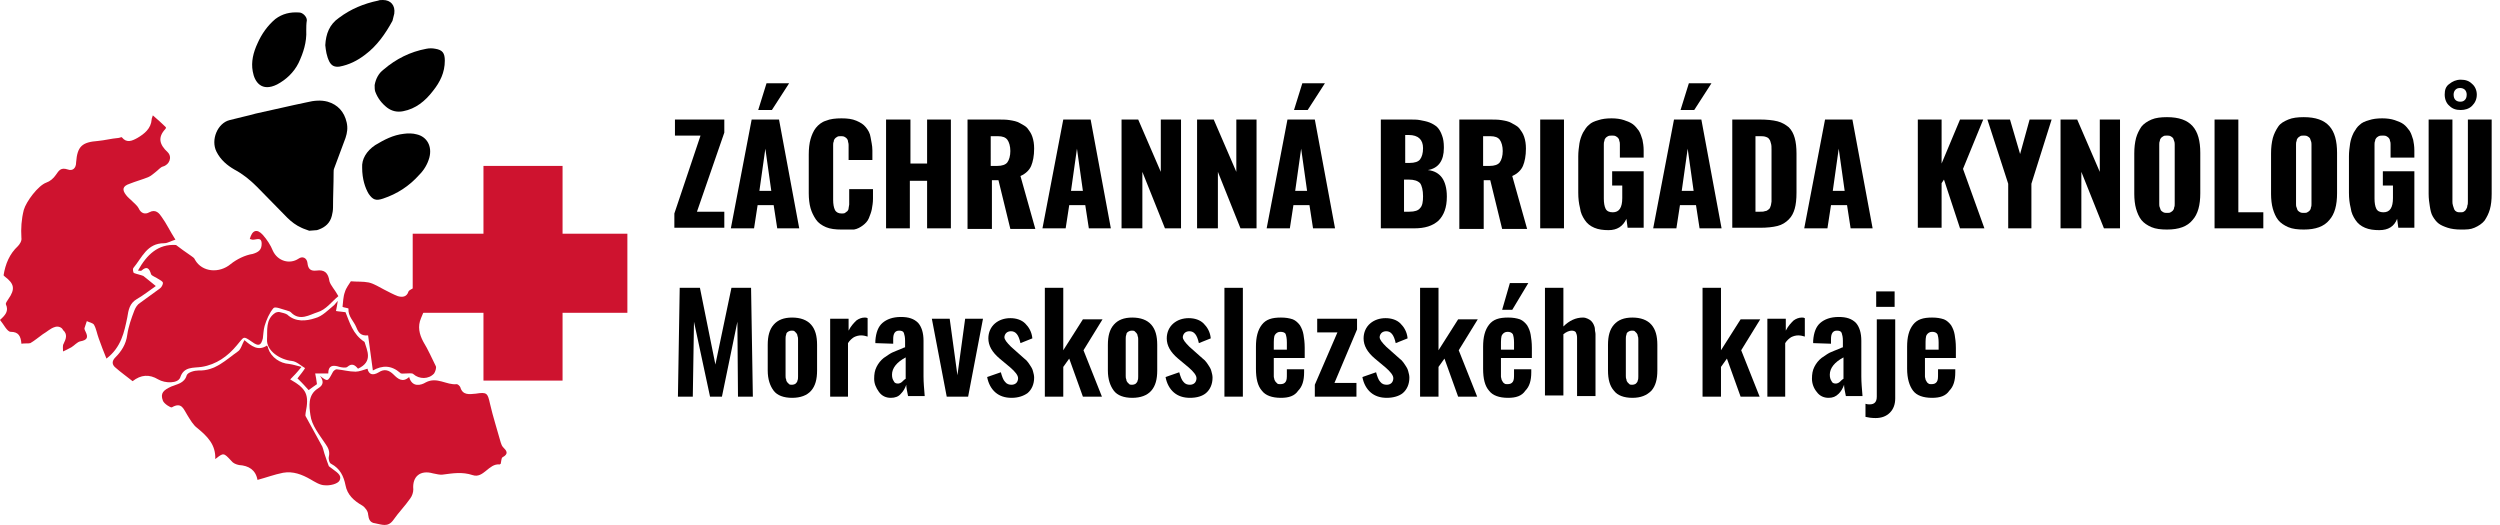
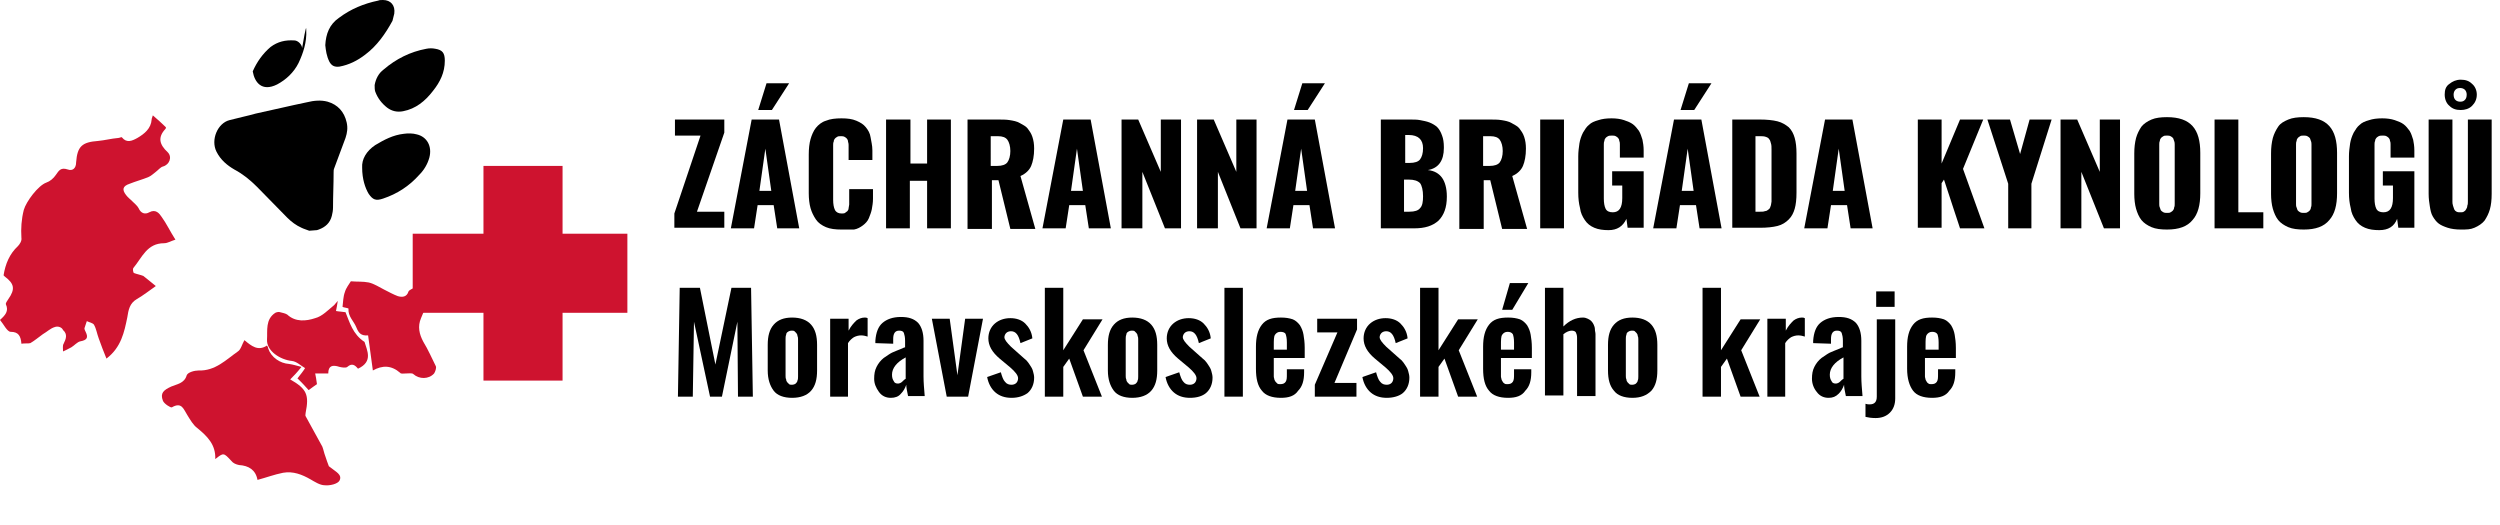
<svg xmlns="http://www.w3.org/2000/svg" version="1.1" id="Vrstva_2_00000049927399746864444050000015552595360789782934_" x="0px" y="0px" viewBox="0 0 420.4 88.3" style="enable-background:new 0 0 420.4 88.3;" xml:space="preserve">
  <style type="text/css">
	.st0{enable-background:new    ;}
	.st1{fill:#CE132F;}
</style>
  <g id="Vrstva_1-2">
    <g>
      <g>
        <g class="st0">
          <path d="M113.4,38.4v-2.5l4.4-13.1h-4.3v-2.7h8.3v2.2l-4.6,13.3h4.6v2.7H113.4z" />
          <path d="M122.9,38.4l3.5-18.3h4.6l3.4,18.3h-3.7l-0.6-3.9h-2.7l-0.6,3.9H122.9z M127.5,18.5l1.4-4.5h3.8l-2.9,4.5H127.5z       M127.7,32.1h2l-1-7.1L127.7,32.1z" />
          <path d="M141.5,38.6c-1,0-1.9-0.1-2.6-0.4c-0.7-0.3-1.3-0.7-1.7-1.3s-0.7-1.2-0.9-1.9c-0.2-0.7-0.3-1.6-0.3-2.5V26      c0-1,0.1-1.9,0.3-2.6c0.2-0.7,0.5-1.4,0.9-1.9s1-1,1.7-1.2c0.7-0.3,1.6-0.4,2.6-0.4c1,0,1.8,0.1,2.5,0.4s1.2,0.6,1.6,1.1      s0.7,1,0.8,1.7s0.3,1.3,0.3,2.2v1.6h-4v-1.8c0-0.3,0-0.5,0-0.7c0-0.1,0-0.3-0.1-0.6c0-0.2-0.1-0.4-0.2-0.5      c-0.1-0.1-0.2-0.2-0.4-0.3s-0.4-0.1-0.6-0.1s-0.5,0-0.6,0.1c-0.2,0.1-0.3,0.2-0.4,0.3c-0.1,0.1-0.2,0.3-0.2,0.5      c-0.1,0.2-0.1,0.4-0.1,0.6c0,0.2,0,0.4,0,0.7v8.5c0,0.7,0.1,1.3,0.3,1.7c0.2,0.4,0.6,0.6,1.1,0.6c0.2,0,0.5,0,0.6-0.1      s0.3-0.2,0.4-0.3c0.1-0.1,0.2-0.3,0.2-0.5c0-0.2,0.1-0.4,0.1-0.6s0-0.4,0-0.7v-1.9h4v1.6c0,0.7-0.1,1.2-0.2,1.8      c-0.1,0.5-0.3,1-0.5,1.5c-0.2,0.5-0.6,0.9-1,1.2s-0.9,0.6-1.5,0.7C143,38.6,142.3,38.6,141.5,38.6z" />
          <path d="M149,38.4V20.1h4.1v7.4h2.8v-7.4h4v18.3h-4v-8H153v8H149z" />
          <path d="M162.7,38.4V20.1h5c0.8,0,1.5,0,2.1,0.1c0.6,0.1,1.2,0.2,1.7,0.5s1,0.5,1.3,0.9c0.3,0.4,0.6,0.8,0.8,1.4      c0.2,0.6,0.3,1.2,0.3,2c0,1.2-0.2,2.2-0.5,2.9s-0.9,1.3-1.8,1.7l2.5,8.9h-4.2l-2-8.2h-1.1v8.2H162.7z M166.7,27.9h1      c0.8,0,1.4-0.2,1.7-0.6s0.5-1.1,0.5-1.9c0-0.8-0.2-1.5-0.5-1.9c-0.3-0.4-0.8-0.6-1.6-0.6h-1.2V27.9z" />
          <path d="M175.3,38.4l3.5-18.3h4.6l3.4,18.3h-3.7l-0.6-3.9h-2.7l-0.6,3.9H175.3z M180.1,32.1h2l-1-7.1L180.1,32.1z" />
          <path d="M188.6,38.4V20.1h2.8l3.8,8.8v-8.8h3.4v18.3h-2.7l-3.8-9.5v9.5H188.6z" />
          <path d="M201.3,38.4V20.1h2.8l3.8,8.8v-8.8h3.4v18.3h-2.7l-3.8-9.5v9.5H201.3z" />
          <path d="M213,38.4l3.5-18.3h4.6l3.4,18.3h-3.7l-0.6-3.9h-2.7l-0.6,3.9H213z M217.6,18.5l1.4-4.5h3.8l-2.9,4.5H217.6z       M217.8,32.1h2l-1-7.1L217.8,32.1z" />
          <path d="M232.2,38.4V20.1h4.8c0.7,0,1.3,0,1.8,0.1c0.5,0.1,1.1,0.2,1.6,0.4c0.5,0.2,1,0.5,1.3,0.8c0.3,0.3,0.6,0.8,0.8,1.4      c0.2,0.5,0.3,1.2,0.3,1.9c0,0.1,0,0.1,0,0.2c0,2.1-0.9,3.4-2.7,3.7c1.1,0.1,1.9,0.6,2.4,1.3s0.8,1.8,0.8,3.1c0,0,0,0.1,0,0.1      c0,1.8-0.5,3.1-1.4,4c-1,0.9-2.3,1.3-4.1,1.3H232.2z M236.2,27.4h0.8c0.9,0,1.5-0.2,1.8-0.6c0.3-0.4,0.5-1,0.5-1.9      c0-1.4-0.8-2.2-2.4-2.2h-0.6V27.4z M236.2,35.6h0.8c0.9,0,1.5-0.2,1.8-0.6c0.4-0.4,0.5-1.1,0.5-2c0-1-0.2-1.8-0.5-2.2      c-0.4-0.4-1-0.6-1.9-0.6h-0.8V35.6z" />
          <path d="M245.4,38.4V20.1h5c0.8,0,1.5,0,2.1,0.1c0.6,0.1,1.2,0.2,1.7,0.5s1,0.5,1.3,0.9c0.3,0.4,0.6,0.8,0.8,1.4      c0.2,0.6,0.3,1.2,0.3,2c0,1.2-0.2,2.2-0.5,2.9c-0.3,0.7-0.9,1.3-1.8,1.7l2.5,8.9h-4.2l-2-8.2h-1.1v8.2H245.4z M249.5,27.9h1      c0.8,0,1.4-0.2,1.7-0.6c0.3-0.4,0.5-1.1,0.5-1.9c0-0.8-0.2-1.5-0.5-1.9c-0.3-0.4-0.8-0.6-1.6-0.6h-1.2V27.9z" />
          <path d="M259,38.4V20.1h4v18.3H259z" />
          <path d="M270.5,38.7c-0.9,0-1.7-0.1-2.4-0.4c-0.7-0.3-1.2-0.7-1.6-1.3c-0.4-0.6-0.7-1.2-0.8-2c-0.2-0.8-0.3-1.6-0.3-2.6v-6.1      c0-0.8,0.1-1.5,0.2-2.2c0.1-0.6,0.3-1.2,0.6-1.8c0.3-0.5,0.6-1,1-1.3c0.4-0.4,0.9-0.6,1.6-0.8c0.6-0.2,1.3-0.3,2.2-0.3      c0.8,0,1.5,0.1,2.1,0.3c0.6,0.2,1.1,0.4,1.5,0.7s0.7,0.7,1,1.1c0.3,0.5,0.4,0.9,0.6,1.5c0.1,0.5,0.2,1.1,0.2,1.8v1.2h-4v-1.5      c0-0.3,0-0.5,0-0.7c0-0.2,0-0.4-0.1-0.6c0-0.2-0.1-0.4-0.2-0.5c-0.1-0.1-0.2-0.2-0.4-0.3c-0.2-0.1-0.4-0.1-0.6-0.1      c-0.3,0-0.5,0-0.7,0.1s-0.3,0.2-0.4,0.3c-0.1,0.1-0.2,0.3-0.2,0.5c-0.1,0.2-0.1,0.4-0.1,0.6s0,0.4,0,0.7v8.4      c0,0.7,0.1,1.3,0.3,1.7c0.2,0.4,0.6,0.6,1.2,0.6c1.1,0,1.6-0.8,1.6-2.4v-2.1h-1.7v-2.4h5.3v9.5h-2.7l-0.2-1.5      C272.9,38.1,271.9,38.7,270.5,38.7z" />
          <path d="M278,38.4l3.5-18.3h4.6l3.4,18.3h-3.7l-0.6-3.9h-2.7l-0.6,3.9H278z M282.6,18.5l1.4-4.5h3.8l-2.9,4.5H282.6z       M282.8,32.1h2l-1-7.1L282.8,32.1z" />
        </g>
        <g class="st0">
          <path d="M291.3,38.4V20.1h4.6c1.2,0,2.2,0.1,3,0.3c0.8,0.2,1.4,0.6,1.9,1c0.5,0.5,0.8,1.1,1,1.8c0.2,0.7,0.3,1.6,0.3,2.6v6.6      c0,1.1-0.1,2-0.3,2.7c-0.2,0.7-0.5,1.3-1,1.8c-0.5,0.5-1.1,0.9-1.9,1.1s-1.8,0.3-2.9,0.3H291.3z M295.4,35.6h0.6      c0.3,0,0.6,0,0.8-0.1c0.2,0,0.4-0.1,0.5-0.2c0.1-0.1,0.3-0.2,0.3-0.3c0.1-0.1,0.1-0.3,0.2-0.5c0-0.2,0.1-0.4,0.1-0.6      c0-0.2,0-0.5,0-0.8v-7.9c0-0.5,0-0.8-0.1-1.1s-0.1-0.5-0.3-0.7c-0.1-0.2-0.3-0.3-0.6-0.4c-0.3-0.1-0.6-0.1-1.1-0.1h-0.6V35.6z" />
        </g>
        <g class="st0">
          <path d="M303.4,38.4l3.5-18.3h4.6l3.4,18.3h-3.7l-0.6-3.9h-2.7l-0.6,3.9H303.4z M308.2,32.1h2l-1-7.1L308.2,32.1z" />
          <path d="M322.5,38.4V20.1h4v7.4l3.1-7.4h3.9l-3.4,8.3l3.6,10h-4.1l-2.7-8.2l-0.4,0.6v7.5H322.5z" />
          <path d="M337.7,38.4v-7.5l-3.5-10.8h3.8l1.7,5.8l1.6-5.8h3.7l-3.4,10.8v7.5H337.7z" />
          <path d="M346.5,38.4V20.1h2.8l3.8,8.8v-8.8h3.4v18.3h-2.7l-3.8-9.5v9.5H346.5z" />
          <path d="M364.4,38.6c-1,0-1.9-0.1-2.6-0.4c-0.7-0.3-1.3-0.7-1.7-1.2c-0.4-0.5-0.7-1.2-0.9-1.9s-0.3-1.6-0.3-2.5v-6.8      c0-1,0.1-1.8,0.3-2.6c0.2-0.7,0.5-1.3,0.9-1.9c0.4-0.5,1-0.9,1.7-1.2c0.7-0.3,1.6-0.4,2.6-0.4c2,0,3.4,0.5,4.3,1.5      c0.9,1,1.3,2.5,1.3,4.5v6.8c0,2-0.4,3.5-1.3,4.5C367.8,38.1,366.4,38.6,364.4,38.6z M363.8,35.7c0.2,0.1,0.4,0.1,0.6,0.1      c0.2,0,0.5,0,0.6-0.1c0.2-0.1,0.3-0.2,0.4-0.3c0.1-0.1,0.2-0.3,0.2-0.5c0.1-0.2,0.1-0.4,0.1-0.6c0-0.2,0-0.4,0-0.6v-8.8      c0-0.2,0-0.5,0-0.6s0-0.4-0.1-0.6c-0.1-0.2-0.1-0.4-0.2-0.5c-0.1-0.1-0.2-0.2-0.4-0.3c-0.2-0.1-0.4-0.1-0.6-0.1      c-0.2,0-0.5,0-0.6,0.1c-0.2,0.1-0.3,0.2-0.4,0.3c-0.1,0.1-0.2,0.3-0.2,0.5c-0.1,0.2-0.1,0.4-0.1,0.6c0,0.2,0,0.4,0,0.6v8.8      c0,0.3,0,0.5,0,0.6c0,0.2,0,0.4,0.1,0.6c0.1,0.2,0.1,0.4,0.2,0.5S363.6,35.6,363.8,35.7z" />
        </g>
        <g class="st0">
          <path d="M372.4,38.4V20.1h4v15.6h4.2v2.7H372.4z" />
        </g>
        <g class="st0">
          <path d="M387.4,38.6c-1,0-1.9-0.1-2.6-0.4c-0.7-0.3-1.3-0.7-1.7-1.2s-0.7-1.2-0.9-1.9s-0.3-1.6-0.3-2.5v-6.8      c0-1,0.1-1.8,0.3-2.6c0.2-0.7,0.5-1.3,0.9-1.9s1-0.9,1.7-1.2c0.7-0.3,1.6-0.4,2.6-0.4c2,0,3.4,0.5,4.3,1.5      c0.9,1,1.3,2.5,1.3,4.5v6.8c0,2-0.4,3.5-1.3,4.5C390.8,38.1,389.4,38.6,387.4,38.6z M386.8,35.7c0.2,0.1,0.4,0.1,0.6,0.1      c0.2,0,0.5,0,0.6-0.1c0.2-0.1,0.3-0.2,0.4-0.3c0.1-0.1,0.2-0.3,0.2-0.5c0.1-0.2,0.1-0.4,0.1-0.6c0-0.2,0-0.4,0-0.6v-8.8      c0-0.2,0-0.5,0-0.6s0-0.4-0.1-0.6c-0.1-0.2-0.1-0.4-0.2-0.5c-0.1-0.1-0.2-0.2-0.4-0.3c-0.2-0.1-0.4-0.1-0.6-0.1      c-0.2,0-0.5,0-0.6,0.1c-0.2,0.1-0.3,0.2-0.4,0.3c-0.1,0.1-0.2,0.3-0.2,0.5c-0.1,0.2-0.1,0.4-0.1,0.6c0,0.2,0,0.4,0,0.6v8.8      c0,0.3,0,0.5,0,0.6c0,0.2,0,0.4,0.1,0.6c0.1,0.2,0.1,0.4,0.2,0.5S386.6,35.6,386.8,35.7z" />
          <path d="M400.1,38.7c-0.9,0-1.7-0.1-2.4-0.4c-0.7-0.3-1.2-0.7-1.6-1.3c-0.4-0.6-0.7-1.2-0.8-2c-0.2-0.8-0.3-1.6-0.3-2.6v-6.1      c0-0.8,0.1-1.5,0.2-2.2c0.1-0.6,0.3-1.2,0.6-1.8c0.3-0.5,0.6-1,1-1.3c0.4-0.4,0.9-0.6,1.6-0.8c0.6-0.2,1.3-0.3,2.2-0.3      c0.8,0,1.5,0.1,2.1,0.3c0.6,0.2,1.1,0.4,1.5,0.7s0.7,0.7,1,1.1c0.3,0.5,0.4,0.9,0.6,1.5c0.1,0.5,0.2,1.1,0.2,1.8v1.2h-4v-1.5      c0-0.3,0-0.5,0-0.7c0-0.2,0-0.4-0.1-0.6c0-0.2-0.1-0.4-0.2-0.5c-0.1-0.1-0.2-0.2-0.4-0.3c-0.2-0.1-0.4-0.1-0.6-0.1      c-0.3,0-0.5,0-0.7,0.1s-0.3,0.2-0.4,0.3c-0.1,0.1-0.2,0.3-0.2,0.5c-0.1,0.2-0.1,0.4-0.1,0.6s0,0.4,0,0.7v8.4      c0,0.7,0.1,1.3,0.3,1.7c0.2,0.4,0.6,0.6,1.2,0.6c1.1,0,1.6-0.8,1.6-2.4v-2.1h-1.7v-2.4h5.3v9.5h-2.7l-0.2-1.5      C402.6,38.1,401.6,38.7,400.1,38.7z" />
          <path d="M413.8,38.6c-0.8,0-1.6-0.1-2.2-0.3c-0.6-0.2-1.1-0.4-1.5-0.7s-0.7-0.7-1-1.2s-0.4-1.1-0.5-1.7      c-0.1-0.6-0.2-1.3-0.2-2.1V20.1h4v13.1c0,0.3,0,0.5,0,0.7s0,0.4,0.1,0.7c0.1,0.2,0.1,0.4,0.2,0.6c0.1,0.2,0.2,0.3,0.4,0.4      s0.4,0.1,0.6,0.1s0.5,0,0.6-0.1c0.2-0.1,0.3-0.2,0.4-0.4c0.1-0.2,0.2-0.3,0.2-0.6c0.1-0.2,0.1-0.5,0.1-0.7c0-0.2,0-0.4,0-0.7      V20.1h4v12.5c0,1-0.1,1.9-0.3,2.6c-0.2,0.7-0.5,1.3-0.9,1.9c-0.4,0.5-1,0.9-1.7,1.2S414.8,38.6,413.8,38.6z M413.8,18.5      c-0.8,0-1.4-0.2-1.9-0.7c-0.5-0.4-0.8-1.1-0.8-1.9c0-0.8,0.2-1.4,0.8-1.8c0.5-0.4,1.1-0.7,1.9-0.7c0.8,0,1.4,0.2,1.9,0.7      c0.5,0.4,0.8,1.1,0.8,1.8c0,0.8-0.3,1.4-0.8,1.9C415.2,18.3,414.5,18.5,413.8,18.5z M412.9,16.8c0.2,0.2,0.5,0.3,0.8,0.3      c0.4,0,0.6-0.1,0.8-0.3c0.2-0.2,0.3-0.5,0.3-0.9c0-0.3-0.1-0.6-0.3-0.8c-0.2-0.2-0.5-0.3-0.8-0.3c-0.4,0-0.6,0.1-0.8,0.3      c-0.2,0.2-0.3,0.5-0.3,0.8C412.6,16.3,412.7,16.6,412.9,16.8z" />
        </g>
        <g class="st0">
          <path d="M114,66.7l0.3-18.3h3.4l2.6,12.9l2.7-12.9h3.3l0.3,18.3h-2.5L124,54.1l-2.6,12.6h-2l-2.7-12.6l-0.2,12.6H114z" />
          <path d="M133.2,66.9c-1.4,0-2.5-0.4-3.1-1.2s-1-1.9-1-3.4V58c0-1.5,0.3-2.6,1-3.4s1.7-1.2,3.1-1.2c1.4,0,2.5,0.4,3.2,1.2      c0.7,0.8,1,1.9,1,3.4v4.3c0,1.5-0.3,2.6-1,3.4C135.7,66.5,134.6,66.9,133.2,66.9z M133.2,64.7c0.2,0,0.5-0.1,0.6-0.2      s0.3-0.3,0.3-0.5c0.1-0.2,0.1-0.5,0.1-0.7c0-0.2,0-0.5,0-0.8v-4.7c0-0.3,0-0.5,0-0.7c0-0.2,0-0.4-0.1-0.6c0-0.2-0.1-0.4-0.2-0.5      c-0.1-0.1-0.2-0.2-0.3-0.3c-0.1-0.1-0.3-0.1-0.5-0.1c-0.2,0-0.5,0.1-0.6,0.2c-0.2,0.1-0.3,0.3-0.3,0.5c-0.1,0.2-0.1,0.5-0.1,0.7      s0,0.5,0,0.8v4.7c0,0.3,0,0.5,0,0.7s0,0.4,0.1,0.6c0,0.2,0.1,0.4,0.2,0.5c0.1,0.1,0.2,0.2,0.3,0.3      C132.8,64.7,133,64.7,133.2,64.7z" />
        </g>
        <g class="st0">
          <path d="M139.6,66.7V53.6h3.1v2c0.4-0.8,0.9-1.3,1.3-1.7c0.4-0.3,0.9-0.5,1.4-0.5c0.2,0,0.3,0,0.5,0.1v3.1      c-0.3-0.1-0.7-0.2-1.1-0.2c-0.4,0-0.8,0.1-1.2,0.3c-0.3,0.2-0.7,0.5-1,1v9H139.6z" />
        </g>
        <g class="st0">
          <path d="M149.8,66.9c-0.8,0-1.5-0.3-2-1s-0.8-1.4-0.8-2.2c0-0.8,0.1-1.4,0.4-2s0.7-1.1,1.2-1.5c0.6-0.4,1-0.7,1.4-0.9      c0.4-0.2,1-0.4,1.7-0.7c0.2-0.1,0.4-0.2,0.5-0.2v-1.1c0-0.6-0.1-1-0.2-1.3c-0.1-0.3-0.4-0.4-0.8-0.4c-0.7,0-1,0.5-1,1.4l0,0.8      l-3-0.1c0,0,0-0.1,0-0.2c0-0.1,0-0.2,0-0.2c0.1-1.4,0.5-2.4,1.2-3c0.7-0.6,1.7-1,3.1-1c1.3,0,2.2,0.3,2.9,1      c0.6,0.7,0.9,1.7,0.9,3v6c0,1,0.1,2.1,0.2,3.3h-2.8c-0.2-0.9-0.3-1.5-0.3-1.9c-0.2,0.6-0.5,1.1-0.9,1.5      C151.1,66.7,150.5,66.9,149.8,66.9z M151,64.5c0.2,0,0.5-0.1,0.7-0.3c0.2-0.2,0.4-0.4,0.6-0.5v-3.6c-1.5,0.8-2.3,1.8-2.3,2.9      c0,0.5,0.1,0.8,0.3,1.1C150.4,64.4,150.7,64.5,151,64.5z" />
          <path d="M159.2,66.7l-2.5-13.1h3l1.3,9.5l1.3-9.5h3l-2.5,13.1H159.2z" />
          <path d="M170.1,66.9c-1.1,0-2-0.3-2.7-0.9c-0.7-0.6-1.2-1.5-1.4-2.6l2.3-0.8c0.2,0.7,0.4,1.3,0.7,1.6c0.3,0.4,0.7,0.5,1.1,0.5      c0.3,0,0.6-0.1,0.8-0.3c0.2-0.2,0.3-0.5,0.3-0.8c0-0.5-0.5-1.1-1.3-1.8l-1.8-1.5c-1.3-1.1-1.9-2.2-1.9-3.4c0-1,0.4-1.9,1.1-2.5      c0.7-0.6,1.6-0.9,2.6-0.9c1,0,1.9,0.3,2.5,0.9c0.6,0.6,1.1,1.4,1.2,2.5l-2,0.8c-0.3-1.4-0.8-2-1.6-2c-0.3,0-0.6,0.1-0.8,0.3      s-0.3,0.5-0.3,0.7c0,0.4,0.4,0.9,1.1,1.6l1.8,1.6c0.3,0.3,0.6,0.5,0.8,0.7s0.4,0.5,0.6,0.8c0.2,0.3,0.4,0.6,0.5,1      s0.2,0.7,0.2,1.1c0,1.1-0.4,2-1.1,2.6C172.1,66.6,171.2,66.9,170.1,66.9z" />
        </g>
        <g class="st0">
          <path d="M175.7,66.7V48.4h3.1v10.5l3.3-5.2l3.3,0l-3.2,5.2l3.1,7.8h-3.2l-2.3-6.4l-1,1.4v5H175.7z" />
        </g>
        <g class="st0">
          <path d="M190.4,66.9c-1.4,0-2.5-0.4-3.1-1.2s-1-1.9-1-3.4V58c0-1.5,0.3-2.6,1-3.4s1.7-1.2,3.1-1.2c1.4,0,2.5,0.4,3.2,1.2      c0.7,0.8,1,1.9,1,3.4v4.3c0,1.5-0.3,2.6-1,3.4C192.9,66.5,191.8,66.9,190.4,66.9z M190.4,64.7c0.2,0,0.5-0.1,0.6-0.2      s0.3-0.3,0.3-0.5c0.1-0.2,0.1-0.5,0.1-0.7c0-0.2,0-0.5,0-0.8v-4.7c0-0.3,0-0.5,0-0.7c0-0.2,0-0.4-0.1-0.6c0-0.2-0.1-0.4-0.2-0.5      c-0.1-0.1-0.2-0.2-0.3-0.3c-0.1-0.1-0.3-0.1-0.5-0.1c-0.2,0-0.5,0.1-0.6,0.2c-0.2,0.1-0.3,0.3-0.3,0.5c-0.1,0.2-0.1,0.5-0.1,0.7      s0,0.5,0,0.8v4.7c0,0.3,0,0.5,0,0.7s0,0.4,0.1,0.6c0,0.2,0.1,0.4,0.2,0.5c0.1,0.1,0.2,0.2,0.3,0.3      C190,64.7,190.2,64.7,190.4,64.7z" />
          <path d="M200.1,66.9c-1.1,0-2-0.3-2.7-0.9c-0.7-0.6-1.2-1.5-1.4-2.6l2.3-0.8c0.2,0.7,0.4,1.3,0.7,1.6c0.3,0.4,0.7,0.5,1.1,0.5      c0.3,0,0.6-0.1,0.8-0.3c0.2-0.2,0.3-0.5,0.3-0.8c0-0.5-0.5-1.1-1.3-1.8l-1.8-1.5c-1.3-1.1-1.9-2.2-1.9-3.4c0-1,0.4-1.9,1.1-2.5      c0.7-0.6,1.6-0.9,2.6-0.9c1,0,1.9,0.3,2.5,0.9c0.6,0.6,1.1,1.4,1.2,2.5l-2,0.8c-0.3-1.4-0.8-2-1.6-2c-0.3,0-0.6,0.1-0.8,0.3      s-0.3,0.5-0.3,0.7c0,0.4,0.4,0.9,1.1,1.6l1.8,1.6c0.3,0.3,0.6,0.5,0.8,0.7s0.4,0.5,0.6,0.8c0.2,0.3,0.4,0.6,0.5,1      s0.2,0.7,0.2,1.1c0,1.1-0.4,2-1.1,2.6C202.2,66.6,201.3,66.9,200.1,66.9z" />
          <path d="M205.9,66.7V48.4h3.1v18.3H205.9z" />
          <path d="M215.4,66.9c-1.5,0-2.6-0.4-3.2-1.2c-0.7-0.8-1-2-1-3.7v-3.7c0-1.6,0.3-2.8,1-3.7s1.7-1.2,3.2-1.2c0.8,0,1.4,0.1,2,0.3      c0.5,0.2,0.9,0.6,1.2,1c0.3,0.5,0.5,1,0.6,1.6c0.1,0.6,0.2,1.3,0.2,2.2v1.7h-5.2v2c0,0.3,0,0.5,0,0.6c0,0.2,0,0.3,0,0.5      c0,0.2,0.1,0.4,0.1,0.5c0,0.1,0.1,0.2,0.2,0.4c0.1,0.1,0.2,0.2,0.3,0.3c0.1,0.1,0.3,0.1,0.5,0.1c0.4,0,0.7-0.1,0.9-0.4      c0.2-0.3,0.2-0.7,0.2-1.3v-0.8h2.9v0.5c0,1.4-0.3,2.4-1,3.1C217.7,66.6,216.7,66.9,215.4,66.9z M214.2,58.8h2.2v-1.2      c0-0.7-0.1-1.1-0.2-1.4s-0.5-0.4-0.9-0.4c-0.4,0-0.7,0.2-0.9,0.5c-0.2,0.3-0.2,0.9-0.2,1.8V58.8z" />
          <path d="M221.1,66.7v-2l3.8-8.8h-3.4v-2.3h6.7v1.8l-3.8,9h3.7v2.3H221.1z" />
          <path d="M233.2,66.9c-1.1,0-2-0.3-2.7-0.9s-1.2-1.5-1.4-2.6l2.3-0.8c0.2,0.7,0.4,1.3,0.7,1.6c0.3,0.4,0.7,0.5,1.1,0.5      c0.3,0,0.6-0.1,0.8-0.3c0.2-0.2,0.3-0.5,0.3-0.8c0-0.5-0.5-1.1-1.3-1.8l-1.8-1.5c-1.3-1.1-1.9-2.2-1.9-3.4c0-1,0.4-1.9,1.1-2.5      c0.7-0.6,1.6-0.9,2.6-0.9c1,0,1.9,0.3,2.5,0.9c0.6,0.6,1.1,1.4,1.2,2.5l-2,0.8c-0.3-1.4-0.8-2-1.6-2c-0.3,0-0.6,0.1-0.8,0.3      s-0.3,0.5-0.3,0.7c0,0.4,0.4,0.9,1.1,1.6l1.8,1.6c0.3,0.3,0.6,0.5,0.8,0.7c0.2,0.2,0.4,0.5,0.6,0.8c0.2,0.3,0.4,0.6,0.5,1      s0.2,0.7,0.2,1.1c0,1.1-0.4,2-1.1,2.6C235.3,66.6,234.3,66.9,233.2,66.9z" />
        </g>
        <g class="st0">
          <path d="M238.8,66.7V48.4h3.1v10.5l3.3-5.2l3.3,0l-3.2,5.2l3.1,7.8h-3.2l-2.3-6.4l-1,1.4v5H238.8z" />
        </g>
        <g class="st0">
          <path d="M253.6,66.9c-1.5,0-2.6-0.4-3.2-1.2c-0.7-0.8-1-2-1-3.7v-3.7c0-1.6,0.3-2.8,1-3.7s1.7-1.2,3.2-1.2c0.8,0,1.4,0.1,2,0.3      c0.5,0.2,0.9,0.6,1.2,1c0.3,0.5,0.5,1,0.6,1.6c0.1,0.6,0.2,1.3,0.2,2.2v1.7h-5.2v2c0,0.3,0,0.5,0,0.6c0,0.2,0,0.3,0,0.5      c0,0.2,0.1,0.4,0.1,0.5c0,0.1,0.1,0.2,0.2,0.4s0.2,0.2,0.3,0.3c0.1,0.1,0.3,0.1,0.5,0.1c0.4,0,0.7-0.1,0.9-0.4      c0.2-0.3,0.2-0.7,0.2-1.3v-0.8h2.9v0.5c0,1.4-0.3,2.4-1,3.1C255.9,66.6,254.9,66.9,253.6,66.9z M252.4,58.8h2.2v-1.2      c0-0.7-0.1-1.1-0.2-1.4c-0.2-0.3-0.5-0.4-0.9-0.4c-0.4,0-0.7,0.2-0.9,0.5c-0.2,0.3-0.2,0.9-0.2,1.8V58.8z M252.6,52.1l1.3-4.5      h3.1l-2.7,4.5H252.6z" />
          <path d="M259.8,66.7V48.4h3.1v6.5c1-1,2.1-1.5,3.3-1.5c0.3,0,0.6,0.1,0.8,0.2c0.2,0.1,0.4,0.2,0.6,0.4s0.3,0.4,0.4,0.6      c0.1,0.2,0.2,0.5,0.2,0.8c0,0.3,0.1,0.5,0.1,0.8v10.4h-3.1v-9.8c0-0.4-0.1-0.7-0.2-0.9c-0.1-0.2-0.4-0.3-0.7-0.3      c-0.4,0-0.9,0.2-1.4,0.6v10.3H259.8z" />
          <path d="M274.5,66.9c-1.4,0-2.5-0.4-3.1-1.2c-0.7-0.8-1-1.9-1-3.4V58c0-1.5,0.3-2.6,1-3.4c0.7-0.8,1.7-1.2,3.1-1.2      c1.4,0,2.5,0.4,3.2,1.2c0.7,0.8,1,1.9,1,3.4v4.3c0,1.5-0.3,2.6-1,3.4C276.9,66.5,275.9,66.9,274.5,66.9z M274.5,64.7      c0.2,0,0.5-0.1,0.6-0.2s0.3-0.3,0.3-0.5c0.1-0.2,0.1-0.5,0.1-0.7c0-0.2,0-0.5,0-0.8v-4.7c0-0.3,0-0.5,0-0.7c0-0.2,0-0.4-0.1-0.6      c0-0.2-0.1-0.4-0.2-0.5c-0.1-0.1-0.2-0.2-0.3-0.3c-0.1-0.1-0.3-0.1-0.5-0.1c-0.2,0-0.5,0.1-0.6,0.2c-0.2,0.1-0.3,0.3-0.3,0.5      c-0.1,0.2-0.1,0.5-0.1,0.7c0,0.2,0,0.5,0,0.8v4.7c0,0.3,0,0.5,0,0.7c0,0.2,0,0.4,0.1,0.6c0,0.2,0.1,0.4,0.2,0.5      c0.1,0.1,0.2,0.2,0.3,0.3C274.1,64.7,274.3,64.7,274.5,64.7z" />
          <path d="M286.3,66.7V48.4h3.1v10.5l3.3-5.2l3.3,0l-3.2,5.2l3.1,7.8h-3.2l-2.3-6.4l-1,1.4v5H286.3z" />
        </g>
        <g class="st0">
          <path d="M297.2,66.7V53.6h3.1v2c0.4-0.8,0.9-1.3,1.3-1.7c0.4-0.3,0.9-0.5,1.4-0.5c0.2,0,0.3,0,0.5,0.1v3.1      c-0.3-0.1-0.7-0.2-1.1-0.2c-0.4,0-0.8,0.1-1.2,0.3c-0.3,0.2-0.7,0.5-1,1v9H297.2z" />
        </g>
        <g class="st0">
          <path d="M307.5,66.9c-0.8,0-1.5-0.3-2-1c-0.5-0.6-0.8-1.4-0.8-2.2c0-0.8,0.1-1.4,0.4-2s0.7-1.1,1.2-1.5c0.6-0.4,1-0.7,1.4-0.9      c0.4-0.2,1-0.4,1.7-0.7c0.2-0.1,0.4-0.2,0.5-0.2v-1.1c0-0.6-0.1-1-0.2-1.3c-0.1-0.3-0.4-0.4-0.8-0.4c-0.7,0-1,0.5-1,1.4l0,0.8      l-3-0.1c0,0,0-0.1,0-0.2c0-0.1,0-0.2,0-0.2c0.1-1.4,0.5-2.4,1.2-3c0.7-0.6,1.7-1,3.1-1c1.3,0,2.2,0.3,2.9,1      c0.6,0.7,0.9,1.7,0.9,3v6c0,1,0.1,2.1,0.2,3.3h-2.8c-0.2-0.9-0.3-1.5-0.3-1.9c-0.2,0.6-0.5,1.1-0.9,1.5      C308.7,66.7,308.2,66.9,307.5,66.9z M308.7,64.5c0.2,0,0.5-0.1,0.7-0.3c0.2-0.2,0.4-0.4,0.6-0.5v-3.6c-1.5,0.8-2.3,1.8-2.3,2.9      c0,0.5,0.1,0.8,0.3,1.1C308.1,64.4,308.4,64.5,308.7,64.5z" />
          <path d="M313.7,70.1v-2.2c0.3,0.1,0.5,0.1,0.7,0.1c0.8,0,1.2-0.4,1.2-1.3v-13h3.1V67c0,1-0.3,1.8-0.9,2.4      c-0.6,0.6-1.4,0.9-2.4,0.9C314.7,70.3,314.1,70.2,313.7,70.1z M315.5,51.6V49h3.1v2.6H315.5z" />
          <path d="M324.9,66.9c-1.5,0-2.6-0.4-3.2-1.2s-1-2-1-3.7v-3.7c0-1.6,0.3-2.8,1-3.7s1.7-1.2,3.2-1.2c0.8,0,1.4,0.1,2,0.3      c0.5,0.2,0.9,0.6,1.2,1c0.3,0.5,0.5,1,0.6,1.6c0.1,0.6,0.2,1.3,0.2,2.2v1.7h-5.2v2c0,0.3,0,0.5,0,0.6c0,0.2,0,0.3,0,0.5      c0,0.2,0.1,0.4,0.1,0.5c0,0.1,0.1,0.2,0.2,0.4s0.2,0.2,0.3,0.3c0.1,0.1,0.3,0.1,0.5,0.1c0.4,0,0.7-0.1,0.9-0.4      c0.2-0.3,0.2-0.7,0.2-1.3v-0.8h2.9v0.5c0,1.4-0.3,2.4-1,3.1C327.2,66.6,326.2,66.9,324.9,66.9z M323.8,58.8h2.2v-1.2      c0-0.7-0.1-1.1-0.2-1.4c-0.2-0.3-0.5-0.4-0.9-0.4c-0.4,0-0.7,0.2-0.9,0.5c-0.2,0.3-0.2,0.9-0.2,1.8V58.8z" />
        </g>
      </g>
      <g>
        <g>
          <path class="st1" d="M3.6,57.8c-0.1-1.3-0.5-2-1.8-2c-0.6,0-1.2-1.3-1.8-2c0.9-0.8,1.5-1.5,1-2.6c-0.1-0.2,0.2-0.6,0.4-0.9      c1.2-1.7,1-2.6-0.6-3.8c-0.1-0.1-0.2-0.2-0.2-0.2c0.3-1.9,1-3.6,2.4-4.9c0.3-0.3,0.7-0.9,0.6-1.4c-0.1-1.6,0-3.1,0.4-4.7      c0.4-1.4,2.4-4.1,3.8-4.6c0.6-0.2,1.2-0.7,1.6-1.3c0.5-0.7,0.8-1.3,2-0.9c0.8,0.3,1.4-0.2,1.4-1.2c0.2-2.7,1-3.4,3.7-3.6      c1.1-0.1,2.2-0.4,3.4-0.5c0.2,0,0.5-0.2,0.6-0.1c0.8,1,1.7,0.6,2.6,0.1c1.2-0.7,2.3-1.6,2.4-3.1c0-0.2,0.1-0.3,0.2-0.7      c0.8,0.7,1.5,1.3,2.2,2c0,0.1,0,0.2-0.1,0.3c-1.3,1.4-1,2.6,0.4,3.9c0.8,0.8,0.3,2.1-0.8,2.4c-0.4,0.1-0.8,0.6-1.2,0.9      c-0.4,0.3-0.8,0.7-1.3,0.9c-1,0.4-2.1,0.7-3.1,1.1c-1.2,0.4-1.3,1-0.6,1.9c0.3,0.4,0.7,0.7,1,1c0.4,0.4,0.9,0.8,1.1,1.2      c0.4,0.9,1.1,1.1,1.8,0.7c1.1-0.6,1.7,0.2,2.1,0.8c0.8,1.1,1.4,2.4,2.3,3.8c-0.7,0.2-1.3,0.6-1.9,0.6c-2.9,0-3.7,2.4-5.2,4.2      c-0.1,0.2,0,0.7,0.1,0.8c0.5,0.2,1.1,0.3,1.6,0.5c0.6,0.5,1.4,1.1,2.1,1.7c-1,0.7-2,1.5-3.2,2.2c-1.2,0.7-1.4,1.8-1.6,3.1      c-0.5,2.4-1,5-3.5,6.9c-0.5-1.2-0.9-2.3-1.3-3.4c-0.3-0.8-0.4-1.6-0.8-2.3c-0.2-0.3-0.8-0.4-1.2-0.6c-0.1,0.4-0.3,0.8-0.4,1.2      c0,0.2,0.1,0.4,0.2,0.6c0.5,1,0.2,1.4-0.9,1.6c-0.5,0.1-1,0.7-1.5,1c-0.5,0.3-1,0.5-1.4,0.7c0-0.5-0.1-1,0.1-1.3      c0.4-0.8,0.7-1.6-0.1-2.3C10.4,55,9.7,54.8,9.2,55c-0.7,0.2-1.3,0.8-2,1.2c-0.7,0.5-1.4,1.1-2.1,1.5C4.7,57.8,4.2,57.7,3.6,57.8      L3.6,57.8z" />
-           <path class="st1" d="M53.8,63.2c1.3,1,1.3,1,2.1-0.5c0.1-0.3,0.5-0.6,0.7-0.6c1.1,0.1,2.1,0.4,3.2,0.4c0.6,0,1.3-0.3,2-0.5      c0.2,1,0.9,1.2,1.9,0.6c0.9-0.6,1.7-0.4,2.5,0.4c0.7,0.7,1.5,1.4,2.6,0.4c0.5,1.8,2,1.4,2.8,0.9c1.9-1,3.5,0.5,5.2,0.3      c0.2,0,0.5,0.3,0.6,0.5c0.4,1.4,1.5,1.2,2.6,1.1c1.9-0.3,2-0.1,2.4,1.7c0.5,2.2,1.2,4.3,1.8,6.5c0.1,0.3,0.2,0.6,0.4,0.8      c0.6,0.6,1,1.1-0.1,1.7c-0.2,0.1-0.2,0.7-0.3,1.1c-0.1,0-0.1,0.1-0.2,0.1c-1.8-0.2-2.7,2.4-4.5,1.8c-1.8-0.6-3.4-0.3-5-0.1      c-0.5,0.1-1.1-0.1-1.7-0.2c-2.1-0.6-3.5,0.5-3.3,2.7c0,0.5-0.2,1.1-0.5,1.5c-0.9,1.3-2,2.4-2.9,3.7c-0.9,1.2-1.9,0.7-3,0.5      c-0.9-0.1-1.1-0.7-1.2-1.5c0-0.5-0.5-1.2-1-1.5c-1.4-0.8-2.5-1.8-2.8-3.4c-0.3-1.5-0.9-2.8-2.4-3.6c-0.3-0.1-0.5-0.8-0.4-1.2      c0.2-0.9-0.1-1.5-0.6-2.2c-1-1.5-2.3-3.1-2.5-4.8c-0.2-1.4-0.5-3.4,1.3-4.5C54.5,64.7,54.4,64,53.8,63.2L53.8,63.2z" />
-           <path class="st1" d="M56.9,49.8c-1.1,0.9-2.1,2.3-3.5,2.7c-1.3,0.4-3,1.6-4.5,0c-0.2-0.2-0.5-0.2-0.7-0.3      c-0.8-0.2-1.9-0.7-2.2-0.4c-0.7,0.8-1.2,2-1.5,3c-0.2,0.7-0.2,1.4-0.3,2.1c-0.3,1.2-0.7,1.4-1.8,0.6c-1.6-1.1-1.3-0.9-2.6,0.6      c-1.5,1.8-3.4,3.2-5.9,3.6c-1.4,0.2-3-0.1-3.6,1.8c-0.4,1-2.5,1-3.7,0.3c-1.5-0.9-2.9-0.8-4.3,0.3c-1-0.8-2-1.5-2.9-2.3      c-0.6-0.5-0.6-1.1,0-1.7c1-1,1.8-2.2,2-3.8c0.2-1.4,0.7-2.8,1.2-4.1c0.2-0.5,0.5-1,1-1.3c1.1-0.8,2.2-1.6,3.3-2.4      c0.3-0.2,0.5-0.7,0.5-0.9c0-0.3-0.5-0.5-0.8-0.7c-0.4-0.3-1.1-0.5-1.2-0.8c-0.3-1-0.7-1.4-1.6-0.6c-0.1,0.1-0.3,0-0.6,0      c1.5-2.7,3.4-4.5,6.4-4.3c0.8,0.6,1.6,1.2,2.5,1.8c0.3,0.2,0.6,0.4,0.7,0.7c1.2,2.1,4.1,2.3,6,0.7c1-0.8,2.4-1.5,3.7-1.7      C43.5,42.4,44,42,44,41c0-1.3-1-0.6-1.6-0.7c-0.1,0-0.2-0.1-0.4-0.1c0.4-1.5,1.2-1.8,2.2-0.7c0.7,0.8,1.3,1.7,1.7,2.7      c0.8,1.7,2.8,2.3,4.3,1.3c0.7-0.5,1.4-0.1,1.5,0.7c0.1,1.1,0.6,1.4,1.5,1.3c1.4-0.2,2,0.4,2.2,1.8C55.6,48,56.3,48.7,56.9,49.8      L56.9,49.8z" />
          <path class="st1" d="M48.8,63.8c2.8,1.6,3.2,2.6,2.6,5.6c0,0.2-0.1,0.5,0,0.6c0.9,1.7,1.9,3.4,2.8,5.1c0.2,0.5,0.3,1.1,0.5,1.6      c0.2,0.6,0.4,1.2,0.6,1.7c0.1,0.1,0.3,0.2,0.4,0.3c0.7,0.6,1.9,1.1,1.4,2.1c-0.3,0.6-1.7,0.9-2.5,0.8c-0.8,0-1.7-0.6-2.4-1      c-1.4-0.8-2.9-1.4-4.6-1.1c-1.5,0.3-2.8,0.8-4.3,1.2c-0.3-1.7-1.5-2.4-3.1-2.5c-0.5-0.1-1-0.3-1.3-0.7c-1.3-1.4-1.3-1.4-2.7-0.3      c0.1-2.4-1.3-3.8-3-5.2c-0.7-0.5-1.2-1.4-1.7-2.2c-0.6-0.9-0.9-2.3-2.6-1.3c-0.2,0.1-1.3-0.6-1.5-1.1c-0.5-1.3,0.1-1.8,1.4-2.4      c0.9-0.4,2.2-0.5,2.6-1.9c0.2-0.5,1.3-0.8,2-0.8c2.8,0.1,4.6-1.8,6.6-3.2c0.5-0.3,0.7-1.2,1.1-1.9c1.2,1,2.3,1.9,3.8,0.9      c0.1,0.2,0.2,0.3,0.2,0.5c0.5,1.5,2,2.5,3.5,2.6c0.7,0.1,1.3,0.3,2.1,0.5C49.9,62.7,49.4,63.2,48.8,63.8L48.8,63.8z" />
          <path class="st1" d="M62.7,62.3c-0.3-2-0.5-3.9-0.8-5.9c-1.2,0.1-1.6-0.4-2-1.4c-0.4-1-1.4-1.8-1.3-3.1c0-0.1-0.9-0.2-1-0.3      c0.1-0.8,0.1-1.7,0.4-2.5c0.2-0.7,0.7-1.3,1-1.8c1,0.1,2,0,3,0.2c0.9,0.2,1.8,0.8,2.6,1.2c0.8,0.4,1.5,0.8,2.3,1.1      c0.7,0.2,1.5,0.2,1.8-0.8c0.1-0.2,0.4-0.3,0.7-0.5c0.1,0.2,0.3,0.5,0.4,0.7c0.1,0.4-0.1,0.9,0.1,1.3c0.2,0.7,0.6,1.3,0.9,1.9      c0.2,0,0.3-0.1,0.5-0.1c-0.2,0.4-0.3,0.8-0.5,1.2c-0.6,1.4-0.3,2.7,0.4,4c0.8,1.3,1.4,2.7,2.1,4.1c0.1,0.3-0.1,0.9-0.3,1.2      c-0.9,1-2.5,1-3.5,0.1c-0.2-0.2-0.8-0.1-1.2-0.1c-0.4,0-0.9,0.1-1-0.1C65.8,61.4,64.3,61.4,62.7,62.3L62.7,62.3z" />
          <path class="st1" d="M53.3,64.6c-0.4,0.3-0.9,0.6-1.4,1c-0.6-0.7-1.2-1.3-1.9-2c0,0,0.1,0,0.2-0.2c0.4-0.5,0.8-1,1.1-1.5      c-0.7-0.4-1.4-1.1-2.2-1.2c-2-0.2-4.3-1.7-4.2-3.6c0.1-1.5-0.3-3.4,1.4-4.5c0.2-0.1,0.6-0.2,0.8-0.1c0.4,0.1,0.9,0.2,1.2,0.4      c1.4,1.3,3.2,1.1,4.7,0.6c1.2-0.3,2.2-1.4,3.2-2.2c0.2-0.2,0.3-0.4,0.6-0.7c-0.1,0.7-0.2,1.2-0.3,1.7c0.5,0.1,1,0.1,1.6,0.2      c0.7,1.7,1.2,3.7,3.2,5c0.4,1.4,1.5,3.3-1.1,4.5c-0.5-0.6-1-1-1.8-0.3c-0.2,0.2-0.9,0.1-1.3,0c-1.2-0.4-1.9-0.2-1.9,1.1H53      C53.1,63.3,53.2,63.8,53.3,64.6L53.3,64.6z" />
        </g>
        <g id="tlapka">
          <path d="M52,38.8c-0.5-0.2-0.9-0.3-1.3-0.5c-0.9-0.4-1.7-1-2.4-1.7c-1.7-1.7-3.4-3.5-5.1-5.2c-1.1-1.1-2.3-2.1-3.8-2.9      c-1.2-0.7-2.3-1.6-3-3c-1-2,0.2-4.8,2.2-5.3c1.5-0.4,3-0.7,4.4-1.1c2.8-0.6,5.7-1.3,8.6-1.9c1.2-0.3,2.4-0.4,3.5-0.1      c1.7,0.5,2.8,1.7,3.2,3.5c0.2,0.9,0.1,1.7-0.2,2.6c-0.6,1.7-1.3,3.4-1.9,5.1c-0.1,0.2-0.1,0.5-0.1,0.7c0,2-0.1,3.9-0.1,5.9      c0,0.5-0.1,1-0.2,1.4c-0.3,1.2-1.1,1.9-2.2,2.3c-0.1,0-0.2,0.1-0.3,0.1L52,38.8L52,38.8z" />
          <path d="M60.9,28.2c-0.1-1.4,0.7-2.8,2.2-3.8c1.5-0.9,3-1.7,4.8-1.9c0.7-0.1,1.5-0.1,2.2,0.1c1.7,0.4,2.6,2,2.1,3.9      c-0.3,1.1-0.9,2.1-1.7,2.9c-1.7,1.9-3.7,3.2-6.1,4c-1.2,0.4-1.7,0.2-2.4-0.8C61.4,31.6,60.9,30.1,60.9,28.2L60.9,28.2z" />
          <path d="M74.8,10.2c0,2-0.8,3.6-2,5.1c-1.3,1.7-2.9,3-5,3.4c-1,0.2-1.9,0-2.7-0.6c-0.9-0.7-1.6-1.6-2-2.7      c-0.1-0.3-0.1-0.7-0.1-1.1c0.2-1.1,0.7-2,1.5-2.6c2.1-1.8,4.5-3,7.2-3.5c0.5-0.1,1-0.1,1.5,0C74.4,8.4,74.8,8.9,74.8,10.2      L74.8,10.2z" />
          <path d="M54.7,7.6C54.8,5.7,55.4,4.1,57,3c2-1.5,4.2-2.4,6.6-2.9C63.8,0,64.1,0,64.4,0c1.3,0,2.1,0.9,1.9,2.3      c-0.1,0.4-0.2,0.8-0.3,1.2c-1.2,2.2-2.6,4.2-4.6,5.7c-1.3,1-2.7,1.7-4.3,2c-0.8,0.1-1.3-0.1-1.7-0.8C54.9,9.4,54.8,8.5,54.7,7.6      L54.7,7.6z" />
-           <path d="M51.5,5.1c0.1,2-0.5,3.8-1.3,5.5c-0.8,1.6-2.1,2.8-3.6,3.6c-2.6,1.3-3.8-0.4-4.1-2.2c-0.3-1.6,0.1-3.2,0.8-4.7      c0.7-1.6,1.7-3,3-4.1c1.2-0.9,2.5-1.2,4-1.1c0.6,0,1.3,0.7,1.3,1.3C51.5,4,51.5,4.6,51.5,5.1L51.5,5.1z" />
+           <path d="M51.5,5.1c0.1,2-0.5,3.8-1.3,5.5c-0.8,1.6-2.1,2.8-3.6,3.6c-2.6,1.3-3.8-0.4-4.1-2.2c0.7-1.6,1.7-3,3-4.1c1.2-0.9,2.5-1.2,4-1.1c0.6,0,1.3,0.7,1.3,1.3C51.5,4,51.5,4.6,51.5,5.1L51.5,5.1z" />
        </g>
        <g>
          <rect x="81.3" y="27.9" class="st1" width="13.3" height="36.1" />
          <rect x="69.4" y="39.3" class="st1" width="36.1" height="13.3" />
        </g>
      </g>
    </g>
  </g>
</svg>